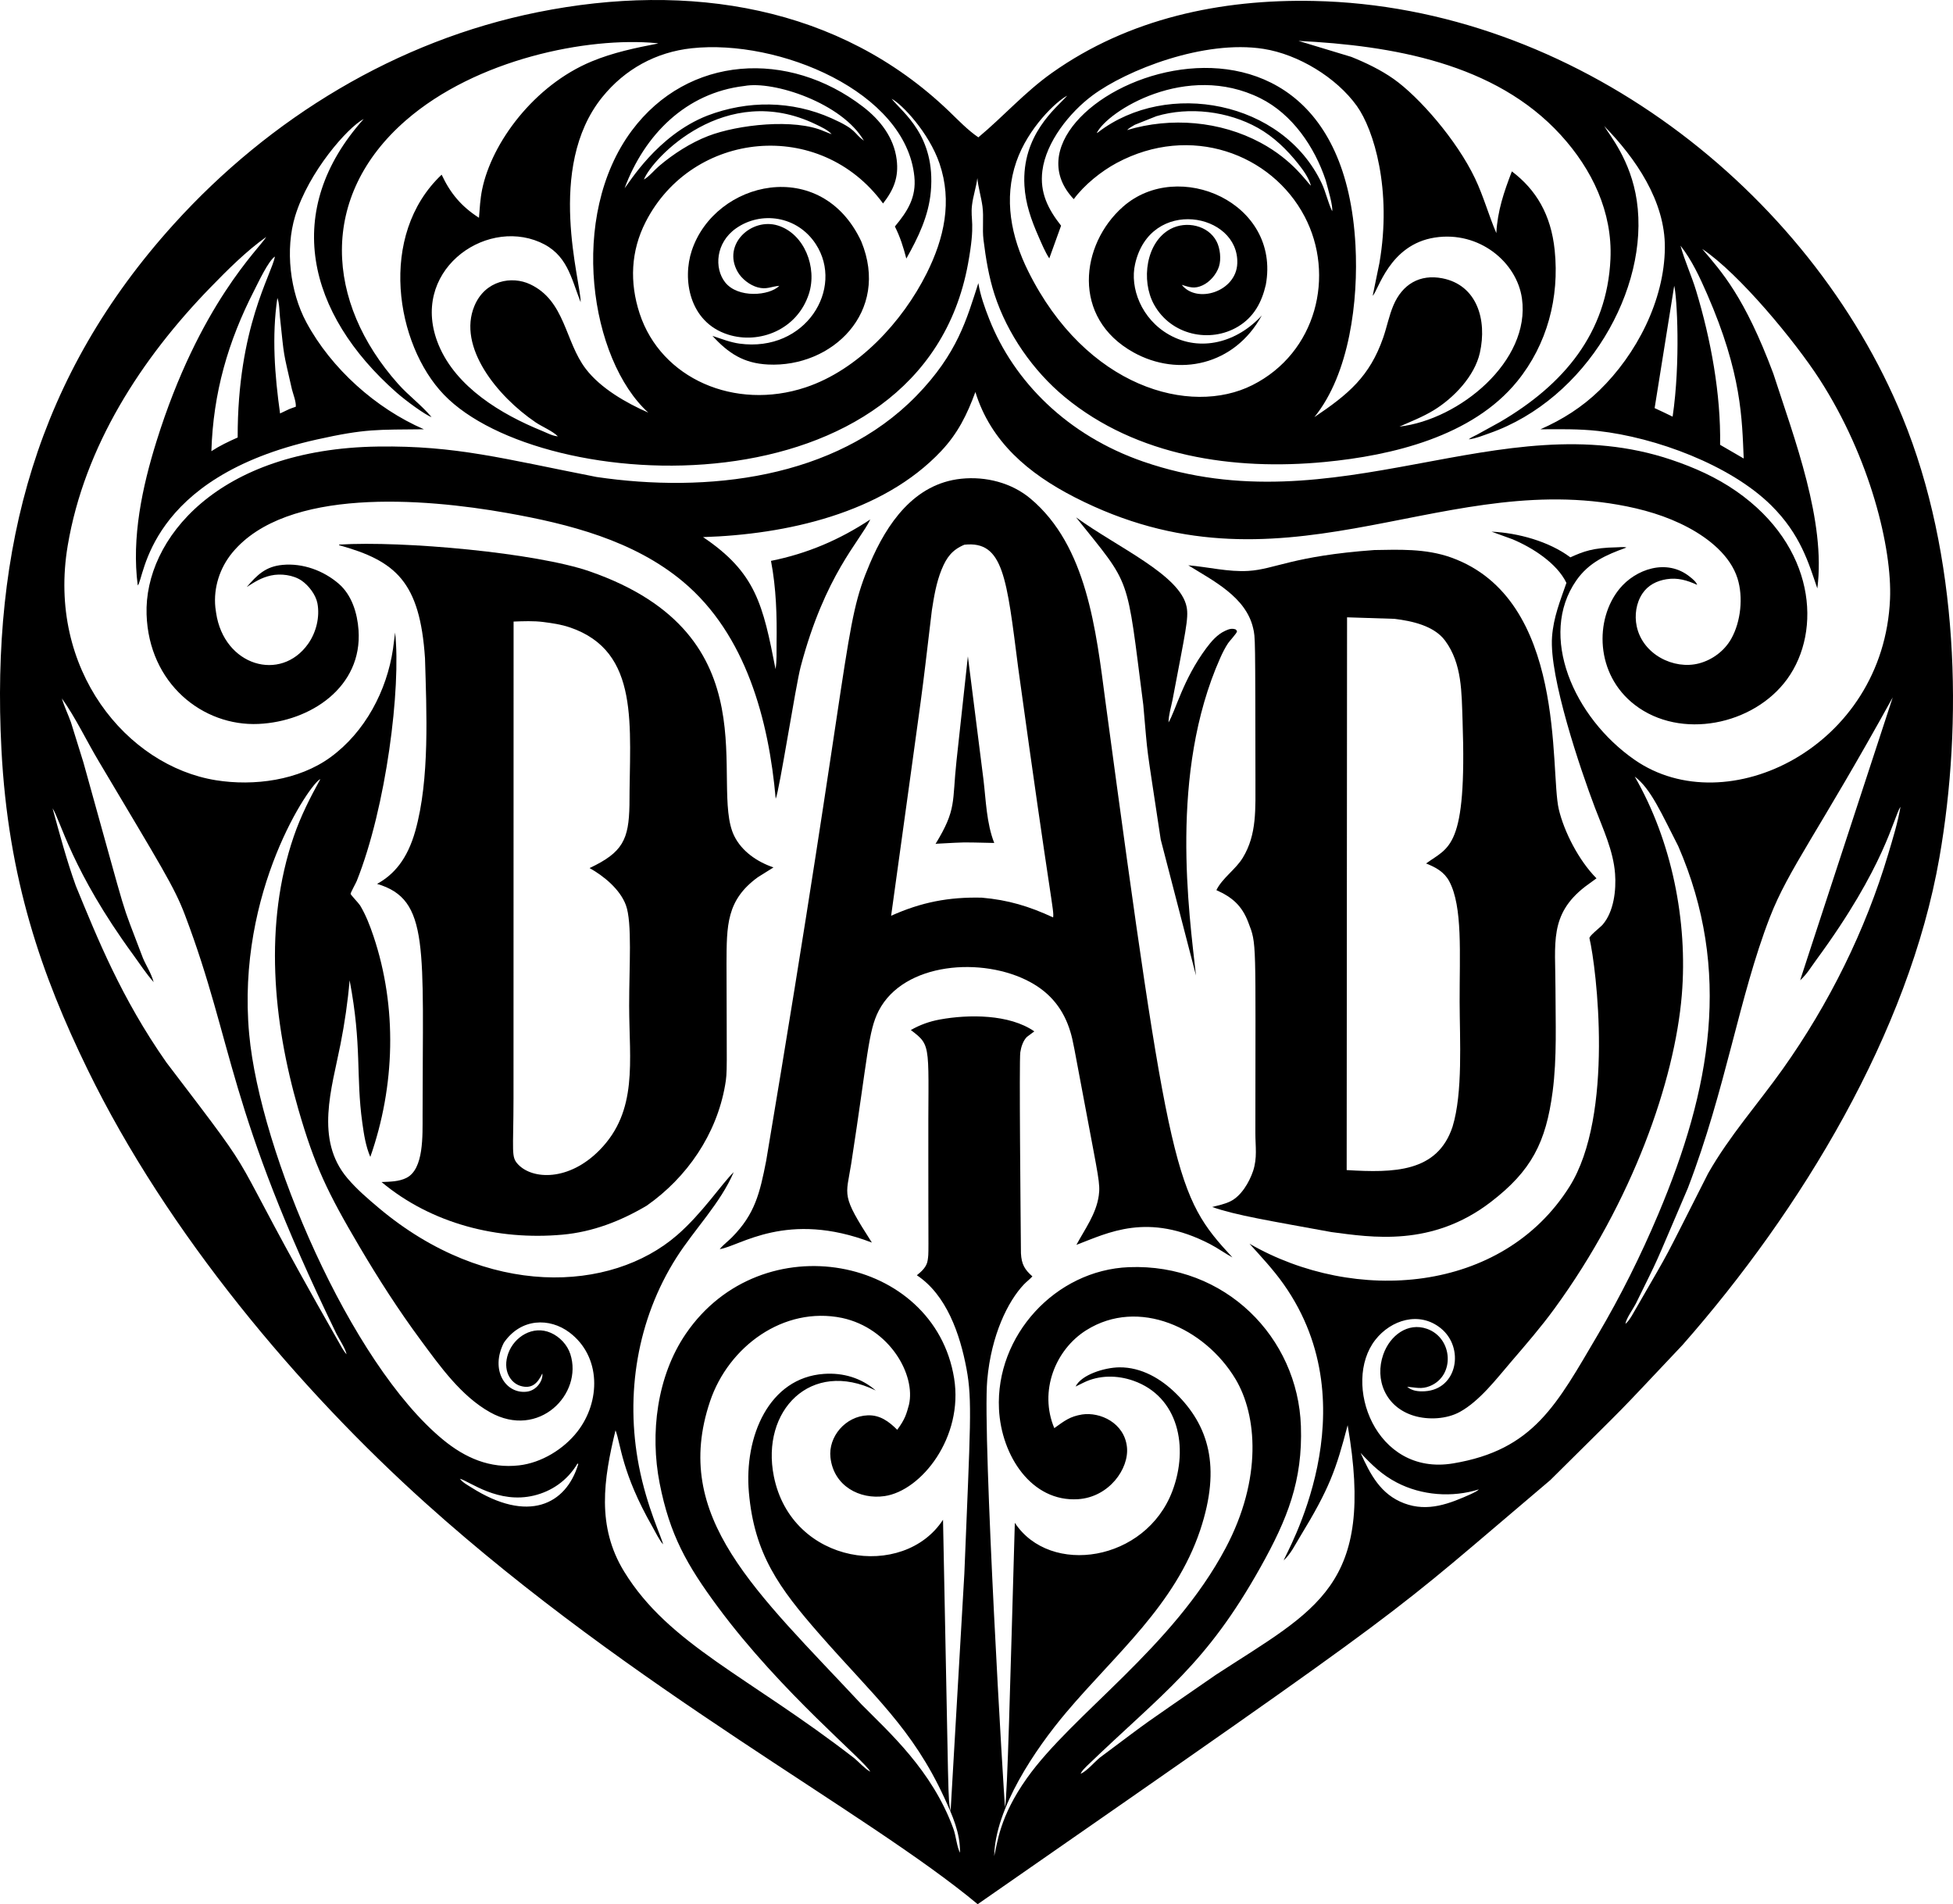
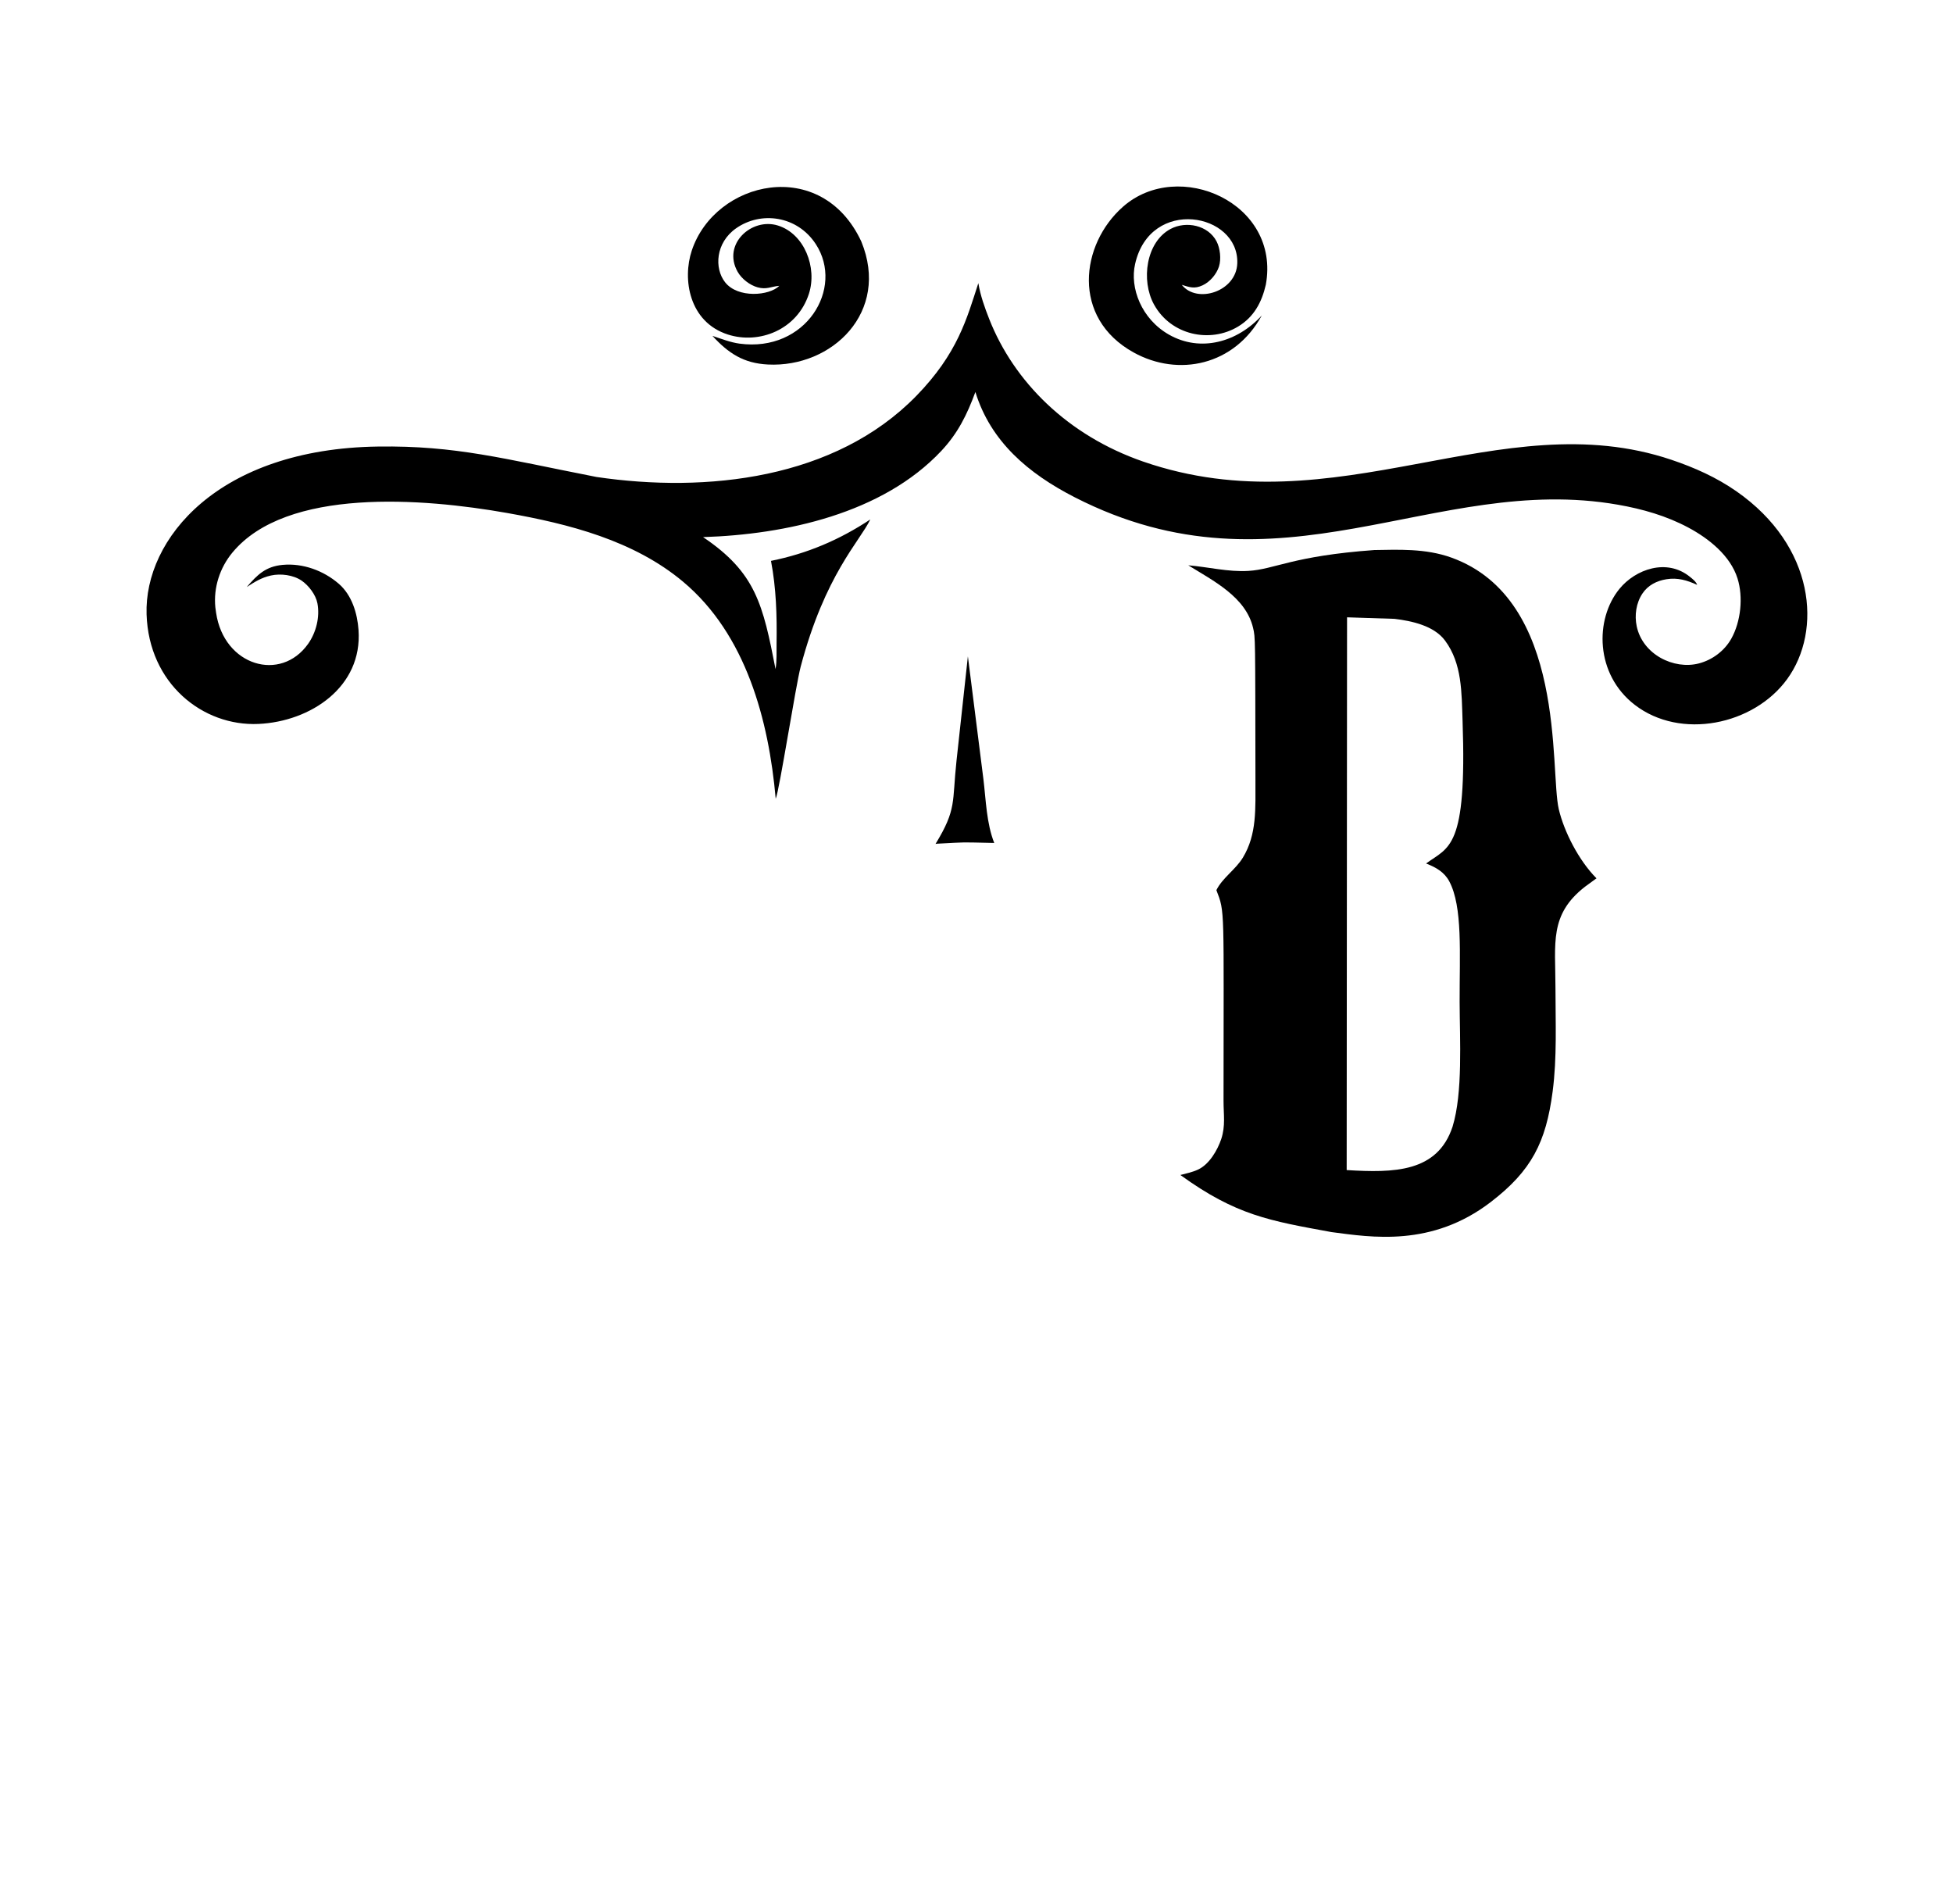
<svg xmlns="http://www.w3.org/2000/svg" version="1.1" id="Layer_1" x="0px" y="0px" viewBox="0 0 5000 4874.478" enable-background="new 0 0 5000 4874.478" xml:space="preserve">
  <g>
-     <path d="M4870.608,1067.705C4632.853,488.328,4030.094,16.287,3363.471,2.435   c-237.914-4.943-473.318,44.594-670.277,184.098c-69.281,49.069-123.811,111.165-188.435,165.038   c-27.415-18.674-51.249-43.847-75.135-66.778C2149.535,15.89,1764.755-46.876,1376.78,31.175   c-361.043,72.634-685.519,270.667-931.44,542.276C94.526,960.908-22.927,1401.645,3.598,1917.395   c17.141,333.306,102.783,578.565,220.858,820.826c203.941,418.42,540.553,818.023,866.2,1110.476   c532.572,478.284,1128.125,788.83,1412.366,1025.782c1162.72-807.765,1029.231-716.047,1466.027-1085.643   c225.197-223.489,148.524-144.818,338.564-345.95c304.067-345.497,579.256-799.92,657.519-1247.19   C5025.537,1850.49,5015.538,1420.852,4870.608,1067.705z M4342.418,744.475   c-11.852-39.19-29.269-76.108-40.039-115.582c28.927,36.721,49.537,81.341,68.143,123.967   c89.126,204.227,89.21,319.849,93.648,420.842l-60.426-35.07C4405.918,1008.547,4379.936,868.525,4342.418,744.475z    M4282.19,1066.561c-29.903-14.446-19.283-9.393-46.074-21.872l50.136-313.132   C4293.293,757.933,4302.821,927.177,4282.19,1066.561z M2602.036,413.876   c29.941-86.704,103.498-155.821,130.307-168.917c-28.465,31.676-117.061,100.039-109.626,230.093   c2.666,46.618,17.447,88.095,36.136,130.546c8.322,18.901,16.282,38.46,27.488,55.856l30.189-83.747   c-33.388-42.455-54.903-84.73-47.89-140.415c9.316-74.017,69.959-149.582,127.947-192.778   c87.721-65.349,286.012-143.361,438.346-119.401c88.835,13.974,186.644,73.205,238.944,146.324   c43.361,60.626,90.177,214.086,57.656,401.869l-17.224,83.891c14.447-12.996,42.33-131.066,159.13-149.089   c113.619-17.54,210.025,63.071,223.024,156.057c22.386,160.066-159.863,310.066-313.654,327.872   c29.605-13.115,60.074-24.921,87.774-41.871c51.223-31.344,104.646-87.059,118.124-147.092   c19.006-84.698-7.58-173.27-95.786-190.598c-57.977-11.386-102.633,15.16-125.582,69.266   c-11.309,26.66-16.712,55.721-26.277,83.079c-34.532,98.867-88.774,144.393-176.013,202.958   c90.077-110.868,112.832-298.221,105.21-439.909c-42.039-781.5-959.97-370.009-721.236-118.067   c26.799-36.447,70.234-71.414,109.972-92.712c188.885-101.207,396.606-23.637,481.056,137.098   c78.965,150.284,30.786,348.886-133.77,431.674c-158.842,79.917-426.034,6.33-574.051-291.86   C2588.543,606.006,2569.124,509.185,2602.036,413.876z M2811.846,338.255c-2.557,1.962-1.387,1.314-3.97,2.334   c27.005-55.717,229.182-183.316,418.637-89.225c82.065,40.755,139.173,124.885,167.396,209.822   c5.848,21.758,19.17,66.579,16.645,79.405c-11.029-22.726-15.962-48.527-26.95-71.745   C3283.786,257.939,2988.263,203.009,2811.846,338.255z M3356.22,475.269c-9.534-7.1-44.781-64.798-128.791-109.91   c-103.477-55.565-229.695-66.16-341.95-32.368c5.502-5.714,13.017-9.441,19.761-13.519l55.255-22.03   c83.907-25.063,183.59-12.859,259.988,29.97c40.463,22.689,74.757,56.052,103.373,92.25   C3336.863,436.116,3350.506,454.857,3356.22,475.269z M1770.905,123.51   c223.049-24.084,548.399,111.145,570.019,328.598c5.284,53.179-17.328,88.596-49.862,127.683   c13.643,27.193,21.681,52.853,29.284,82.127c30.547-54.184,57.196-109.118,62.729-171.893   c12.517-141.984-70.976-200.747-100.335-237.053c25.291,12.482,95.417,85.944,122.616,165.732   c33.031,96.903,11.863,191.359-32.694,280.587c-62.113,124.381-175.692,247.747-310.445,292.439   c-180.79,59.951-370.034-22.338-424.729-189.418c-25.94-79.224-22.612-159.591,15.387-234.001   c119.485-234.008,446.566-267.547,607.874-47.461c27.209-34.977,40.624-67.061,34.843-112.575   c-7.173-56.487-42.223-101.291-86.206-135.085c-190.786-146.594-447.816-132.094-591.855,61.114   c-163.345,219.102-107.009,586.582,42.213,721.977c-56.565-24.848-121.716-61.947-159.953-111.887   c-53.884-70.384-52.409-174.352-142.734-216.777c-46.274-21.735-114.788-10.556-142.423,55.431   c-44.014,105.12,58.358,231.281,156.372,297.925c16.582,11.278,43.775,22.385,57.247,36.007   c-13.146-0.59-28.875-9.233-41.146-14.223c-103.585-42.135-219.194-111.297-264.098-219.556   c-76.882-185.351,114.612-326.043,258.875-263.316c70.176,30.511,79.653,89.974,104.59,153.691   c1.922-49.169-90.85-343.993,55.452-524.957C1599.845,176.981,1679.343,133.397,1770.905,123.51z M2129.132,302.863   c-102.146-45.633-214.769-46.353-318.307-6.864c-129.121,50.777-201.387,174.637-211.673,185.584   c50.931-136.473,156.706-243.915,306.502-261.483c74.91-14.133,250.844,43.853,306.051,140.176   C2183.694,339.686,2195.385,332.466,2129.132,302.863z M2129.282,343.384c-6.352-2.012-2.382-0.557-19.44-7.37   c-75.627-33.423-221.435-16.971-296.787,12.137c-45.1,17.427-89.037,45.748-125.747,76.957   c-12.075,10.263-25.36,26.929-38.786,34.444c21.251-54.163,208.53-253.369,440.292-141.155   C2102.923,325.232,2118.186,332.059,2129.282,343.384z M716.714,811.614c11.566,108.529,7.226,81.865,30.759,185.366   c3.364,12.955,10.802,31.256,9.818,44.184c-20.674,7.355-11.607,3.528-40.267,17.23   c-13.721-97.457-21.406-197.943-6.915-295.762C715.633,777.486,715.032,795.869,716.714,811.614z M703.796,656.676   c-7.756,45.477-95.979,180.988-95.32,463.256c-23.352,10.408-45.867,21.034-67.314,35.034   c4.632-148.893,42.27-280.391,110.283-412.773C660.431,724.701,687.11,667.489,703.796,656.676z M865.908,3433.325   c-316.123-553.996-167.859-356.568-440.183-714.001c-116.236-166.014-177.046-319.335-231.559-451.606   c-23.378-64.908-41.225-131.917-59.549-198.387c20.342,30.435,49.14,159.598,205.993,374.219   c18.779,25.693,31.342,46.031,52.772,70.534c-7.377-25.47-17.913-39.28-27.481-61.611   c-63.74-169.106-28-55.984-152.383-500.883l-31.929-102.654c-7.251-20.294-17.167-40.468-23.145-61.052   c35.457,49.655,62.92,108.331,94.346,160.885c160.648,270.401,193.347,321.194,220.737,393.483   c126.671,334.337,106.054,492.558,387.547,1071.565c8.079,15.895,22.059,35.867,26.323,53.019   C878.552,3457.754,872.398,3444.376,865.908,3433.325z M1206.75,3807.721   c-10.118-6.423-22.167-12.509-29.263-22.348c25.146,6.959,98.211,65.216,189.936,42.942   c44.243-10.739,84.762-37.551,111.007-81.754l2.112,1.081C1449.172,3852.338,1351.477,3899.56,1206.75,3807.721z    M1478.088,3664.894c-35.148,44.95-91.909,79.705-149.079,86.257c-74.871,8.576-138.102-19.005-195.091-65.974   c-236.972-195.308-468.178-735.666-495.977-1038.053c-33.7-366.583,157.563-643.85,182.198-652.685   c-26.494,48.004-50.245,94.766-68.096,146.802c-76.941,224.266-53.035,473.804,11.655,697.993   c42.012,145.59,74.981,213.598,156.465,351.845c48.434,82.168,100.081,162.562,156.791,239.296   c49.572,67.076,103.689,143.443,177.716,184.864c125.069,70,238.399-47.121,205.473-148.893   c-7.696-23.767-27.007-44.298-49.754-54.365c-46.109-20.403-93.864,10.078-109.133,52.388   c-15.463,42.878,5.269,75.739,31.499,83.442c27.799,8.17,43.31-5.566,55.638-31.804   c2.714,16.636-13.65,43.56-40.111,46.565c-53.952,6.14-94.019-55.515-58.298-125.39   c43.759-63.541,117.288-64.385,167.882-26.277C1539.566,3472.438,1537.988,3588.289,1478.088,3664.894z    M3113.177,4287.068c-214.148,148.144-147.544,100.395-297.103,211.974c-13.881,11.35-33.911,35.127-49.453,41.695   c3.162-8.11,10.139-14.011,16.065-20.206c195.02-187.828,304.489-258.439,444.722-509.252   c68.501-122.506,107.907-220.829,103.124-360.68c-7.754-226.985-193.633-416.468-440.152-406.831   c-188.472,7.369-341.999,175.524-332.83,363.112c5.84,119.527,83.419,238.631,202.544,230.834   c79.161-5.188,131.019-78.052,125.059-133.542c-6.658-61.944-68.727-90.219-114.827-83.307   c-30.941,5.149-43.832,15.327-71.175,34.946c-39.655-94.313,2.446-200.702,81.827-250.625   c134.072-84.309,303.586-5.793,381.993,124.811c55.453,92.385,68.973,255.215-25.009,432.518   c-135.601,255.811-391.882,424.682-508.869,589.309c-70.581,99.335-75.531,166.549-83.768,199.402   c2.126-121.852,104.948-273.525,184.149-367.403c126.058-149.421,279.216-275.298,343.238-467.06   c54.757-164.003,20.056-268.521-61.481-349.108c-39.04-38.589-89.311-67.992-145.503-67.439   c-37.977,0.373-97.479,18.916-112.053,49.163l20.263-9.984c39.837-19.688,86.397-19.476,127.818-4.87   c115.11,40.602,142.272,169.555,99.729,282.279c-68.292,180.949-313.077,218.585-403.394,81.351   c-12.02,417.967-18.979,695.765-24.973,728.027c-2.203-8.292-58.237-951.279-45.649-1093.479   c10.256-115.766,53.176-201.807,93.721-244.58c6.951-7.334,15.128-13.234,21.903-20.749   c-19.154-16.904-27.886-30.275-29.336-59.292c-0.75-95.749-4.829-492.283-1.651-514.169   c1.967-13.54,7.034-29.822,17.038-39.697l18.881-14c-63.671-44.407-168.353-43.874-242.075-30.381   c-26.696,4.891-50.556,13.571-74.1,26.908c56.218,42.429,43.589,36.471,44.821,321.506   c-0.098,265.47,1.456,246.144-1.692,267.948c-2.374,16.461-14.582,27.752-27.674,38.315   c75.748,50.101,110.54,150.338,127.171,239.793c15.047,80.894,9.668,144.877-5.606,524.117   c-30.601,527.066-22.726,390.817-35.2,608.138c-7.62-41.54-3.872,6.829-19.388-746.193   c-100.764,154.823-387.488,116.406-433.129-111.24c-33.644-167.722,94.145-301.043,260.811-219.706   c-37.011-32.198-83.441-45.836-132.377-42.466c-140.75,9.68-204.907,159.958-192.311,303.536   c13.842,157.79,77.163,244.374,180.599,362.595c137.714,157.373,238.037,241.356,319.792,419.092   c20.755,45.132,40.986,89.984,40.07,140.716c-8.607-17.204-10.051-42.663-16.992-61.761   c-54.331-149.497-165.394-247.358-234.457-317.37c-270.975-290.581-488.722-479.201-388.406-776.704   c47.101-139.707,187.952-244.171,337.855-213.356c122.486,26.437,189.286,146.105,171.262,222.635   c-6.317,22.678-9.584,36.382-29.982,63.712c-20.889-20.94-43.936-38.17-75.264-37.011   c-57.483,2.12-101.535,54.925-95.656,107.856c8.128,73.297,75.075,108.15,138.568,98.896   c94.307-13.752,202.474-150.704,177.985-301.869c-50.626-312.577-492.574-398.537-686.958-113.455   c-74.033,108.58-91.863,255.108-66.931,382.346c25.918,132.252,69.575,209.328,149.054,316.796   c163.141,220.589,380.033,396.377,390.135,421.732c-14.135-7.929-28.186-24.01-40.924-34.645   c-271.252-209.972-474.115-290.442-589.019-477.495c-71.238-115.971-52.694-236.273-22.214-361.845   c13.685,35.009,15.024,107.82,94.673,247.251c8.415,14.73,16.205,31.815,27.074,44.77   c-2.48-15.821-41.254-93.942-61.906-200.903c-35.35-183.119-4.503-374.944,96.241-533.329   c46.058-72.413,112.808-139.385,146.497-218.609c-30.893,30.079-80.466,105.512-145.337,161.62   c-169.106,146.257-486.3,162.771-763.159-69.876c-28.207-23.699-56.834-48.289-80.688-76.48   c-83.69-98.912-39.677-229.721-17.375-343.244c10.693-54.427,18.539-107.953,23.249-163.183   c31.973,167.894,15.643,243.926,32.524,364.992c4.156,29.832,8.576,59.318,20.465,87.163   c63.397-180.733,69.374-382.904,8.038-565.31c-8.897-26.447-19.667-54.406-34.108-78.307   c-3.509-5.807-23.994-26.903-24.403-29.796c-0.357-2.474,13.85-28.202,15.832-33.171   c75.531-189.57,113.578-494.047,98.146-635.781l-5.393,41.829c-15.812,107.213-71.626,212.988-160.145,277.471   c-81.335,59.251-195.976,74.421-293.247,58.8c-227.88-36.608-432.895-283.184-379.418-600.654   c42.854-254.399,188.417-478.851,365.423-660.847c43.967-45.204,91.345-92.67,142.811-129.298   c-16.764,28.893-171.164,171.345-281.068,523.599c-36.319,116.41-64.007,246.252-47.851,368.516   c17.455-16.166,22.182-276.314,458.119-373.469c126.661-28.229,155.029-24.847,274.438-26.292   C962.257,1045.62,848.119,943.515,784.422,825.246c-42.243-78.432-54.732-187.172-28.694-272.379   c34.527-112.965,134.022-226.329,175.454-248.317c-209.295,233.38-145.68,497.937,84.027,700.338   c23.934,21.084,74.153,57.848,89.684,62.822c-28.718-33.577-58.173-54.12-85.517-84.798   c-186.808-209.56-203.643-480.164,19.321-674.441c180.809-157.542,465.992-214.406,641.309-198.142l5.341,0.895   c-58.526,11.375-115.313,23.096-170.718,46.078c-147.107,61.017-255.907,207.959-280.406,328.231   c-4.803,23.575-6.102,48.025-7.976,71.978c-44.909-28.896-73.044-62.196-95.573-110.339   c-164.215,155-117.647,434.88,5.817,563.187c251.374,261.229,1223.1,311.909,1341.785-335.009   c19.688-107.256,5.616-110.489,10.222-150.042c2.676-22.959,10.626-45.861,13.69-69.369   c2.438,25.009,9.793,48.005,13.089,72.454c3.752,27.886-0.88,57.154,2.671,85.693   c5.864,47.14,13.555,94.694,28.274,139.991c32.519,100.081,98.56,195.189,179.512,262.084   c184.693,152.63,433.734,188.647,665.79,166.443c172.54-16.51,377.967-65.265,492.674-206.301   c76.993-94.673,108.492-214.769,96.06-335.754c-9.366-91.106-47.567-154.944-109.631-201.84   c-20.397,52.957-36.649,100.842-39.801,157.955c-19.698-46.063-32.679-94.099-54.37-139.696   c-46.977-98.737-143.613-209.049-208.351-254.744c-32.876-23.209-71.165-41.627-108.44-56.586l-135.291-40.947   c238.421,11.996,503.021,56.214,671.56,241.021c79.788,87.489,132.554,196.794,127.098,317.288   c-8.585,189.554-119.338,321.594-282.719,417.198l-58.49,32.244c-6.138,3.343-16.515,7.442-21.401,12.194   c18.303-2.253,34.533-9.203,52.404-15.454c249.426-87.279,410.943-369.876,377.604-595.598   c-15.384-104.13-70.077-168.044-83.394-190.888c80.109,82.008,156.294,191.99,155.269,311.605   c-1.155,134.675-72.651,272.86-167.872,365.24c-44.163,42.844-94.553,74.721-150.73,99.419   c49.339-0.254,98.539-1.237,147.671,4.254c147.871,16.536,338.125,86.894,442.771,190.06   c76.218,75.153,96.958,150.366,118.492,213.014c22.356-172.025-58.697-383.33-112.705-550.062   c-73.704-197.111-132.434-260.73-182.131-319.084c94.196,62.53,238.073,236.905,300.472,333.596   c129.967,201.394,185.984,433.182,180.505,562.644c-16.02,378.936-418.078,575.323-653.829,411.722   c-156.753-108.77-247.129-318.101-149.648-458.79c32.343-46.674,76.864-66.01,128.553-84.627   c-5.771-2.36-18.177-0.73-24.73-0.621c-61.127,1.024-85.271,10.541-118.734,25.656   c-54.891-41.015-133.984-62.547-201.851-65.762l53.584,19.43c50.266,21.034,113.807,60.99,138.154,111.768   c-16.34,47.165-33,87.474-36.804,137.998c-7.746,102.824,73.142,340.76,109.765,437.29   c20.714,54.593,47.088,109.936,51.56,168.907c3.203,42.269-3.1,97.69-31.939,130.84   c-5.843,6.718-34.951,28.916-33.605,34.589c17.583,74.062,64.311,452.726-51.363,636.231   c-172.518,273.668-549.31,301.107-819,145.751c30.185,33.497,61.109,66.476,87.2,103.357   c225.998,319.473,3.847,692.445,0.31,707.288c18.567-17.315,28.137-38.147,42.016-60.907   c75.165-123.267,91.909-170.934,121.742-285.162C3521.64,4060.787,3370.805,4119.161,3113.177,4287.068z    M3767.56,3823.895c-56.037,25.252-111.639,47.45-172.783,24.341c-60.09-22.705-86.563-73.763-111.452-128.91   c29.232,31.002,54.504,55.84,92.633,75.756c63.723,33.284,142.118,38.993,210.276,17.55   C3781.151,3817.757,3773.925,3820.624,3767.56,3823.895z M4090.546,3417.027   c-105.068,178.255-163.666,294.709-370.53,329.124c-199.389,33.155-285.074-205.798-199.092-316.112   c40.049-51.391,112.8-74.356,167.815-29.796c61.401,49.744,42.524,156.245-40.81,161.18   c-15.983,0.947-32.86-0.502-45.344-11.49c21.764,1.625,36.157,7.023,57.807-1.63   c65.39-26.137,59.586-123.078-6.987-146.642c-49.109-17.376-94.698,16.713-111.944,65.498   c-22.729,64.285,5.445,135.234,78.928,157.184c36.53,10.921,83.447,8.473,117.104-10.056   c50.846-27.99,94.166-85.155,131.648-128.801c37.87-44.107,75.694-87.8,110.034-134.794   c200.952-275.053,308.381-585.341,326.521-803.405c15.713-188.88-25.733-395.041-120.582-559.404   c41.753,31.313,69.207,96.12,111.406,178.016c138.48,318.711,83.621,623.241-51.047,942.179   C4200.502,3214.572,4149.253,3317.438,4090.546,3417.027z M4834.311,2185.757   c-58.391,195.976-151.692,384.126-270.184,550.88c-63.619,89.533-136.368,170.884-191.007,267.006   c-127.221,250.702-86.397,174.742-181.764,340.863c-7.66,12.494-18.963,36.136-30.117,44.459   c2.862-15.428,19.315-37.264,26.737-51.751c66.054-134.975,36.067-68.872,133.206-295.747   c97.328-253.719,130.88-489.034,209.794-692.941c48.002-124.04,123.621-217.105,314.736-563.338   c-253.721,774.957-234.924,717.094-236.775,724.103c17.57-16.207,26.804-32.707,40.934-51.927   c177.668-241.732,197.258-364.581,215.726-392.216C4858.689,2105.54,4846.003,2146.526,4834.311,2185.757z" />
    <path d="M1771.154,641.123c-24.54,73.419-7.213,183.419,92.711,215.327c79.865,25.488,177.339-12.105,207.124-104.532   c21.613-67.079-11.454-153.376-79.395-174.601c-67.299-21.007-143.079,47.712-103.161,118.346   c10.248,18.12,31.194,34.371,51.166,39.858c23.29,6.392,34.019-2.07,55.597-3.846   c-25.538,25.692-106.316,32.325-138.816-9.088c-28.119-35.831-24.471-101.128,27.938-138.029   c63.72-44.86,156.782-32.466,204.252,40.319c73.912,113.361-25.731,277.784-195.427,254.74   c-23.368-3.172-46.783-12.483-69.157-19.828c40.882,44.65,79.71,70.145,141.916,73.313   c164.704,8.383,313.305-134.71,239.156-314.979C2102.808,398.937,1830.988,462.151,1771.154,641.123z" />
    <path d="M2902.099,902.166c114.608,63.501,258.173,33.701,328.317-94.646   c-62.767,68.582-156.821,94.975-237.51,49.2c-70.753-40.123-100.881-119.932-86.878-180.822   c38.732-172.714,265.903-131.373,261.618-1.94c-2.406,72.623-103.148,104.384-142.076,55.229   c20.192,6.113,32.34,10.904,53.242,1.227c18.886-8.747,35.598-28.363,41.923-48.046   c6.138-19.087,3.018-46.834-6.092-64.374c-21.585-41.531-77.926-53.164-117.844-31.903   c-62.865,33.463-76.233,131.849-42.404,193.305c43.484,79.009,143.775,99.789,215.452,56.476   c40.477-24.461,60.453-62.033,70.844-106.924c38.456-209.811-223.59-324.616-365.39-199.976   C2765.649,625.36,2742.363,813.647,2902.099,902.166z" />
    <path d="M867.279,1494.338c-39.107-33.755-91.997-53.159-143.888-48.294c-43.066,4.042-64.644,25.174-91.697,56.72   c20.439-13.187,37.575-24.103,61.704-29.496c25.195-5.631,57.569-1.532,78.975,13.198   c17.856,12.292,36.116,36.106,40.23,57.719c6.702,35.21-3.147,74.804-23.704,103.885   c-70.18,99.276-215.594,56.742-235.647-79.374l-1.941-14c-5.062-50.369,11.459-101.215,43.594-140.069   c138.418-167.327,488.296-139.537,703.127-101.484c158.737,28.125,324.653,70.316,450.902,176.096   c161.102,134.981,219.235,354.495,237.008,555.481c9.343-20.363,51.147-289.892,63.986-338.332   c62.425-235.574,151.077-320.221,178.213-376.663c-79.022,52.295-161.454,87.396-254.285,106.044   c13.436,70.363,15.361,139.903,14.3,211.327c-0.316,21.406,0.932,44.588-2.629,65.7   c-32.183-164.732-50.241-246.937-185.588-337.866c211.446-6.614,459.292-60.4,609.732-220.41   c42.994-45.732,66.14-93.229,87.494-151.046c39.051,126.644,135.025,208.454,254.414,269.547   c526.404,269.388,920.071-63.482,1390.508,18.953c62.905,11.024,124.082,28.399,180.625,58.692   c51.984,27.85,107.25,71.538,125.628,130.043c15.02,47.808,8.53,110.655-15.967,154.307   c-17.354,30.93-48.289,54.179-82.655,63.19c-64.46,16.909-144.358-22.964-159.493-95.139   c-5.905-28.166-1.465-59.391,14.569-83.54c14.254-21.469,36.525-32.684,61.497-36.752   c28.611-4.663,52.874,2.603,78.758,14.404c-2.976-8.369-11.479-14.818-18.182-20.294   c-59.364-48.56-139.752-19.903-180.987,30.738c-63.28,77.71-62.229,218.37,39.397,296.709   c117.005,90.216,304.231,52.18,390.088-65.839c90.225-124.013,71.71-340.514-130.002-480.942   c-51.28-35.701-107.275-60.684-166.309-80.574c-438.278-147.684-856.625,175.949-1352.204,4.643   c-194.167-67.103-331.206-205.11-394.12-364.515c-11.935-30.236-22.592-60.151-28.021-92.292   c-29.608,91.161-52.793,179.87-158.784,288.599c-207.993,213.355-537.232,249.14-818.844,207.564   c-238.715-46.679-359.038-80.662-559.27-77.883c-409.792,5.689-598.701,237.029-592.539,429.485   c5.679,177.62,144.121,287.123,286.586,280.603c132.991-6.081,266.49-94.403,256.029-240.579   C914.822,1569.814,900.848,1523.311,867.279,1494.338z" />
-     <path d="M2830.292,1797.072c-24.408-185.463-47.833-399.581-191.944-520.587   c-48.749-40.934-114.822-57.419-177.328-50.975c-120.732,12.453-190.505,114.811-234.208,217.605   c-68.822,161.875-41.462,196.83-265.216,1528.181c-16.42,84.051-29.124,136.738-87.35,195.81   c-10.33,10.48-22.271,19.073-31.638,30.479c51.228-7.151,171.848-100.539,389.576-16.732   c-79.629-123.747-66.388-117.128-53.025-201.4c42.819-276.849,43.556-339.838,70.44-391.977   c64.169-124.451,266.262-139.218,387.589-73.665c52.91,28.591,86.407,70.922,103.404,128.227   c6.598,22.25,6.767,25.989,40.106,203.361c30.961,166.107,36.642,184.74,32.353,215.178   c-6.64,47.15-35.282,85.238-57.274,126.11c80.629-30.533,182.744-84.728,342.395-1.781   c19.585,10.175,37.565,23.383,57.062,33.952C3008.943,3061.086,2994.681,3015.865,2830.292,1797.072z    M2696.165,2348.495c-61.057-28.394-115.122-44.785-182.731-50.597c-84.777-1.941-154.7,11.661-232.003,46.327   c95.047-688.249,71.549-509.177,104.299-781.999c5.481-35.22,11.381-70.963,24.905-104.175   c12.68-31.142,26.893-50.401,58.309-63.624c100.264-10.909,108.254,85.128,137.833,315.305   C2690.939,2319.411,2698.964,2329.067,2696.165,2348.495z" />
-     <path d="M3001.911,1791.503c32.971-174.483,41.693-208.836,36.079-237.66   c-15.981-82.105-175.78-151.664-283.149-229.54c143.691,179.742,128.16,139.922,172.147,479.886   c13.419,149.783,3.85,73.711,44.681,345.07l90.242,347.897c-17.509-158.949-69.071-517.73,61.906-812.467   c5.817-13.084,12.432-26.442,20.397-38.357c3.571-5.341,22.017-25.091,22.659-29.76   c0.285-2.039-2.158-3.499-3.235-5.253c-10.118-3.556-17.473-0.875-27.012,3.473   c-20.05,9.14-35.422,27.022-48.341,44.392c-59.684,80.274-78.336,159.616-96.64,190.122   C2991.968,1829.192,2997.949,1811.147,3001.911,1791.503z" />
-     <path d="M1940.071,2245.665l40.163-25.174c-41.203-14.052-80.875-40.644-100.589-80.76   c-64.816-131.892,103.379-512.594-369.846-677.042c-136.97-47.595-477.908-78.766-641.557-68.619v1.568   c144.922,40.264,206.861,93.391,219.835,289.572c3.873,135.338,12.441,309.273-24.812,441.86   c-20.478,72.869-55.093,112.07-97.902,135.566c135.266,39.921,116.572,160.773,116.519,591.814   c-0.106,52.491,3.425,137.816-40.955,160.569c-19.58,10.046-42.637,9.849-64.137,10.833   c128.573,107.265,297.993,149.586,462.837,134.784c77.904-6.998,149.25-34.791,216.073-74.281   c103.482-72.578,178.808-182.638,200.685-308.411c6.136-35.289,4.052-34.418,3.612-311.273   C1860.423,2369.092,1859.542,2304.27,1940.071,2245.665z M1535.072,2944.03   c-78.581,79.992-171.292,75.855-208.382,36.985c-18.853-19.769-12.146-29.806-12.023-170.165   c0.135-390.181,0.085-137.515,0.207-1219.718c24.884-0.973,51.575-2.065,76.273,1.144   c22.975,2.981,45.033,6.138,67.097,13.565c182.685,61.477,153.235,253.6,153.287,455.074   c-1.719,88.239-17.009,121.133-102.126,161.242c36.431,20.33,77.95,54.308,92.939,94.73   c16.62,44.834,8.278,157.432,8.405,257.877C1610.926,2716.274,1634.106,2843.22,1535.072,2944.03z" />
-     <path d="M3408.773,3153.975c101.952,13.364,256.635,39.027,407.748-76.848   c104.585-80.197,141.399-153.049,158.463-282.694c11.454-87.044,7.287-178.078,7.251-265.826   c-0.043-114.232-16.295-187.082,75.425-258.565l29.625-21.645c-45.582-45.746-83.192-120.028-96.531-176.852   c-23.54-100.341,21.376-536.939-274.666-644.057c-66.882-24.203-137.744-20.248-197.704-19.44   c-209.821,15.179-254.174,49.278-322.396,53.407c-51.322,3.111-102.803-10.098-153.799-14.347   c63.867,39.614,147.356,80.947,165.936,160.404c5.891,25.195,5.445,18.631,6.009,387.862   c-0.179,75.277,4.086,140.261-32.218,200.085c-18.555,30.583-52.378,51.85-67.775,83.173   c40.934,18.254,65.301,39.832,81.486,81.936c22.338,58.107,18.371,38.739,18.321,539.24   c-0.032,35.991,5.367,63.602-5.879,97.975c-9.818,28.906-30.562,64.421-58.883,77.873   c-14.518,6.899-30.308,10.087-45.773,14.119C3164.882,3111.268,3250.521,3124.973,3408.773,3153.975z    M3448.678,1580.259l121.607,3.913c44.242,5.398,100.904,17.468,129.231,55.618   c43.883,59.107,42.353,132.93,44.904,206.213c11.416,328.222-34.986,321.337-93.42,364.427   c24.512,9.58,46.394,21.495,59.251,45.499c34.893,65.122,26.296,185.955,26.639,308.784   c0.278,97.33,8.584,232.219-18.109,319.472c-38.674,116.945-149.5,118.466-271.08,111.064L3448.678,1580.259z" />
+     <path d="M3408.773,3153.975c101.952,13.364,256.635,39.027,407.748-76.848   c104.585-80.197,141.399-153.049,158.463-282.694c11.454-87.044,7.287-178.078,7.251-265.826   c-0.043-114.232-16.295-187.082,75.425-258.565l29.625-21.645c-45.582-45.746-83.192-120.028-96.531-176.852   c-23.54-100.341,21.376-536.939-274.666-644.057c-66.882-24.203-137.744-20.248-197.704-19.44   c-209.821,15.179-254.174,49.278-322.396,53.407c-51.322,3.111-102.803-10.098-153.799-14.347   c63.867,39.614,147.356,80.947,165.936,160.404c5.891,25.195,5.445,18.631,6.009,387.862   c-0.179,75.277,4.086,140.261-32.218,200.085c-18.555,30.583-52.378,51.85-67.775,83.173   c22.338,58.107,18.371,38.739,18.321,539.24   c-0.032,35.991,5.367,63.602-5.879,97.975c-9.818,28.906-30.562,64.421-58.883,77.873   c-14.518,6.899-30.308,10.087-45.773,14.119C3164.882,3111.268,3250.521,3124.973,3408.773,3153.975z    M3448.678,1580.259l121.607,3.913c44.242,5.398,100.904,17.468,129.231,55.618   c43.883,59.107,42.353,132.93,44.904,206.213c11.416,328.222-34.986,321.337-93.42,364.427   c24.512,9.58,46.394,21.495,59.251,45.499c34.893,65.122,26.296,185.955,26.639,308.784   c0.278,97.33,8.584,232.219-18.109,319.472c-38.674,116.945-149.5,118.466-271.08,111.064L3448.678,1580.259z" />
    <path d="M2517.678,1994.393l-39.733-314.26l-29.186,267.974c-11.444,106.158,0.95,122.76-53.646,212.269   l3.711-0.595c85.492-4.38,52.151-3.79,146.574-1.92C2525.463,2106.96,2524.309,2049.078,2517.678,1994.393z" />
  </g>
</svg>